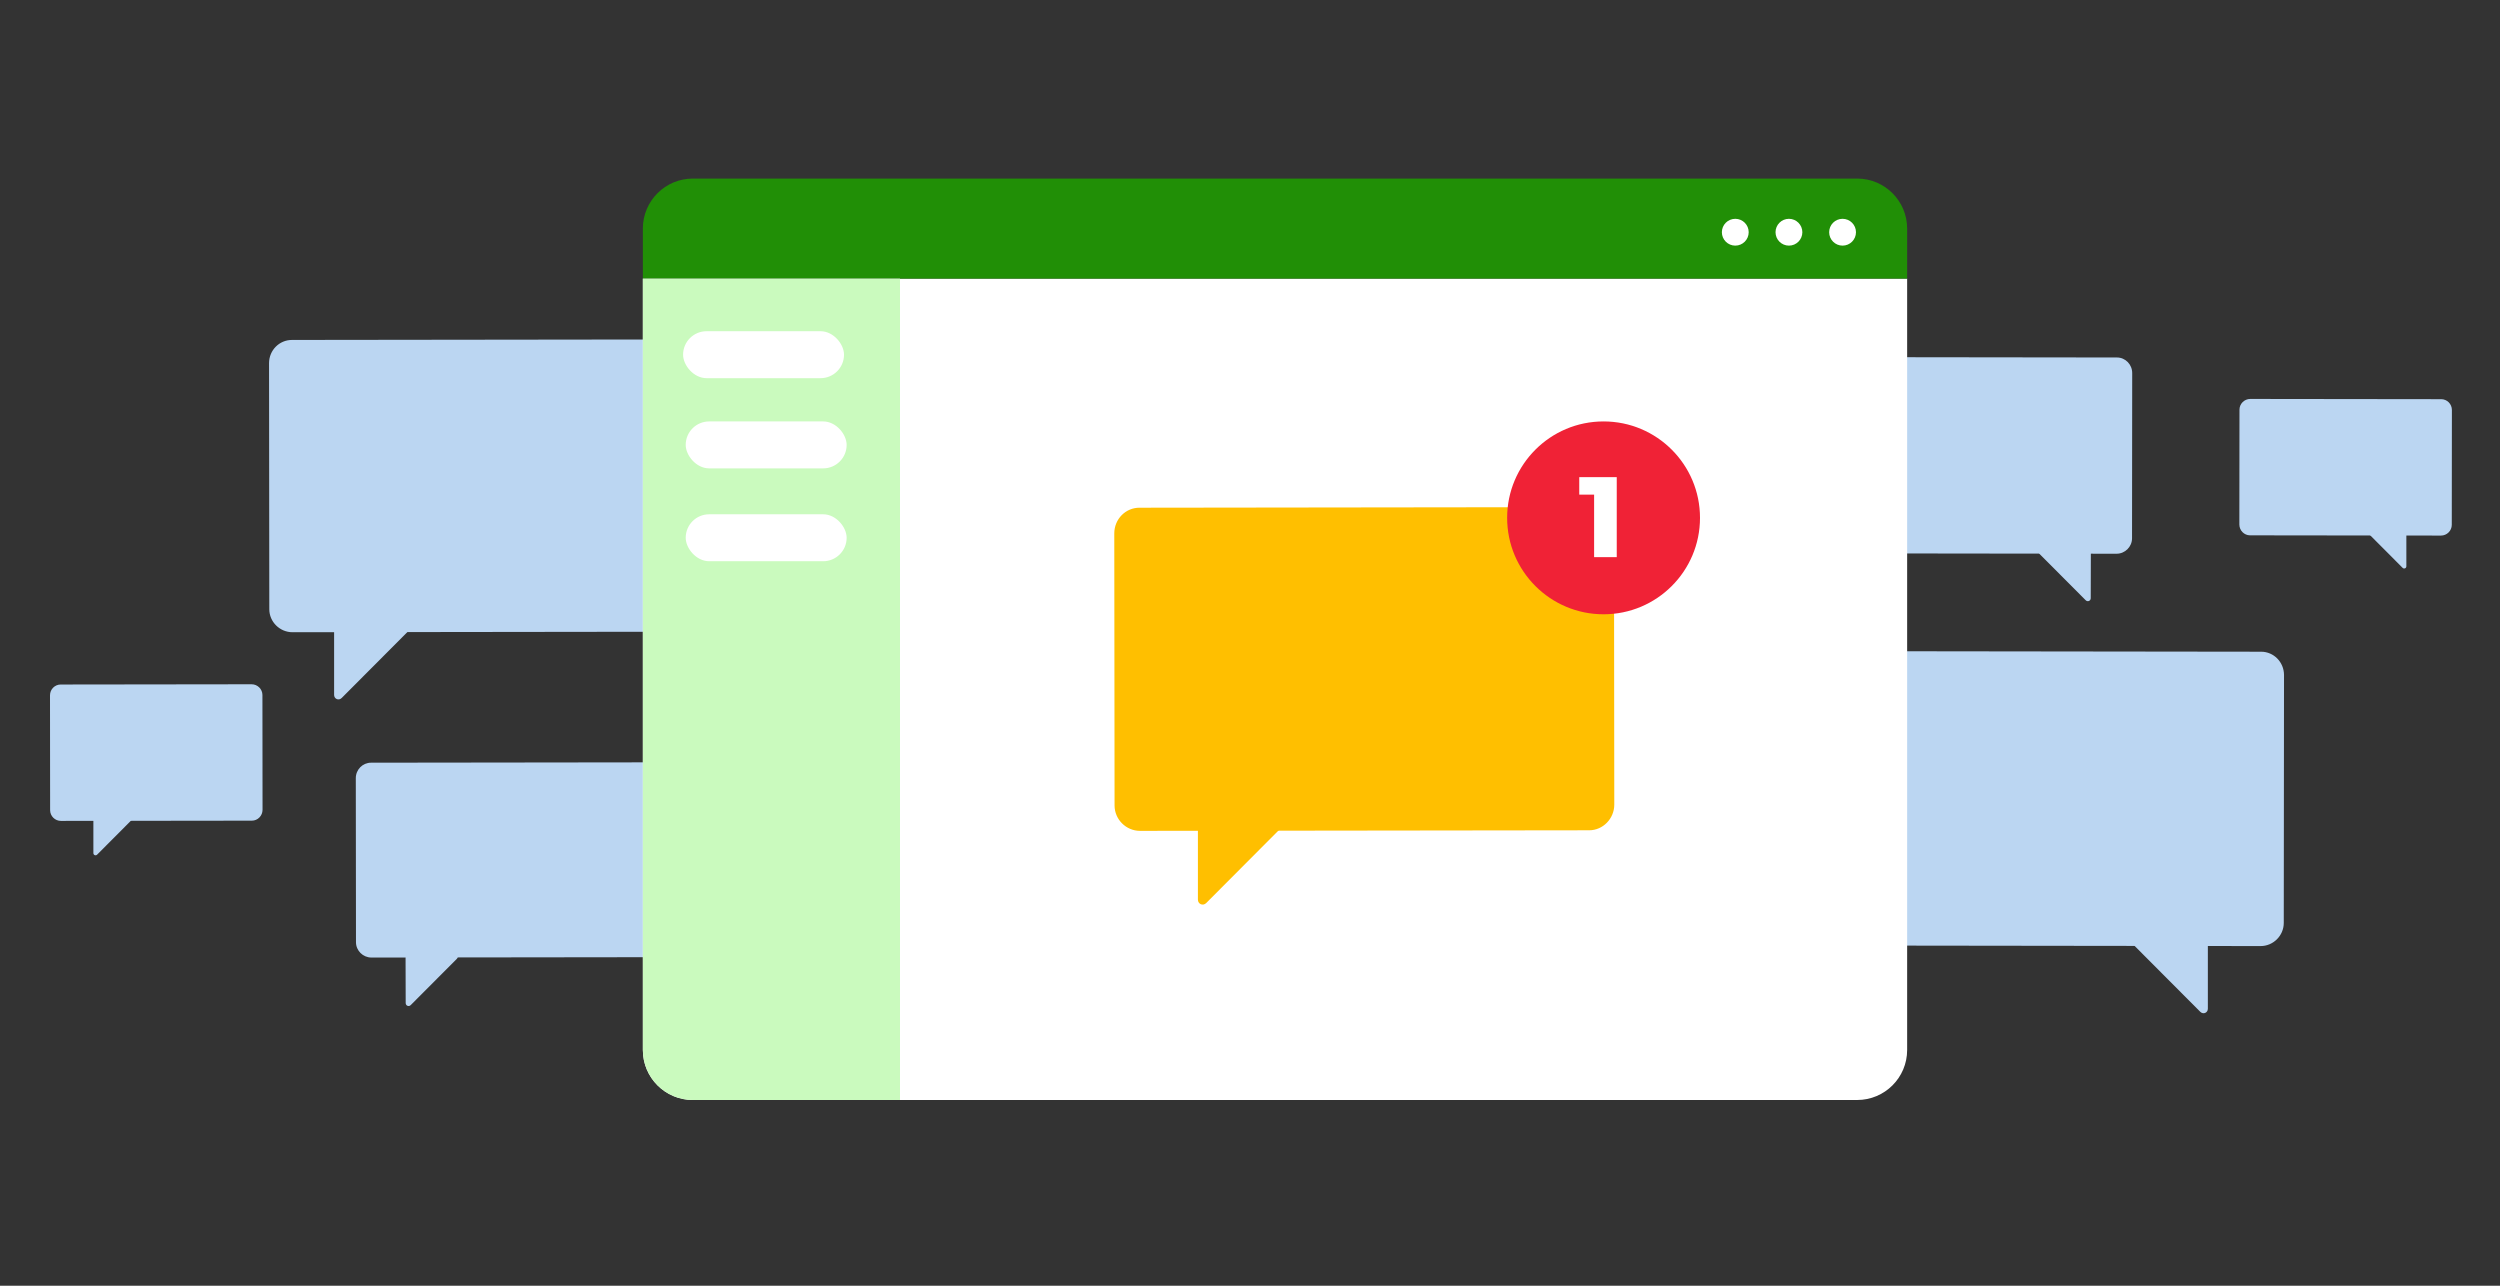
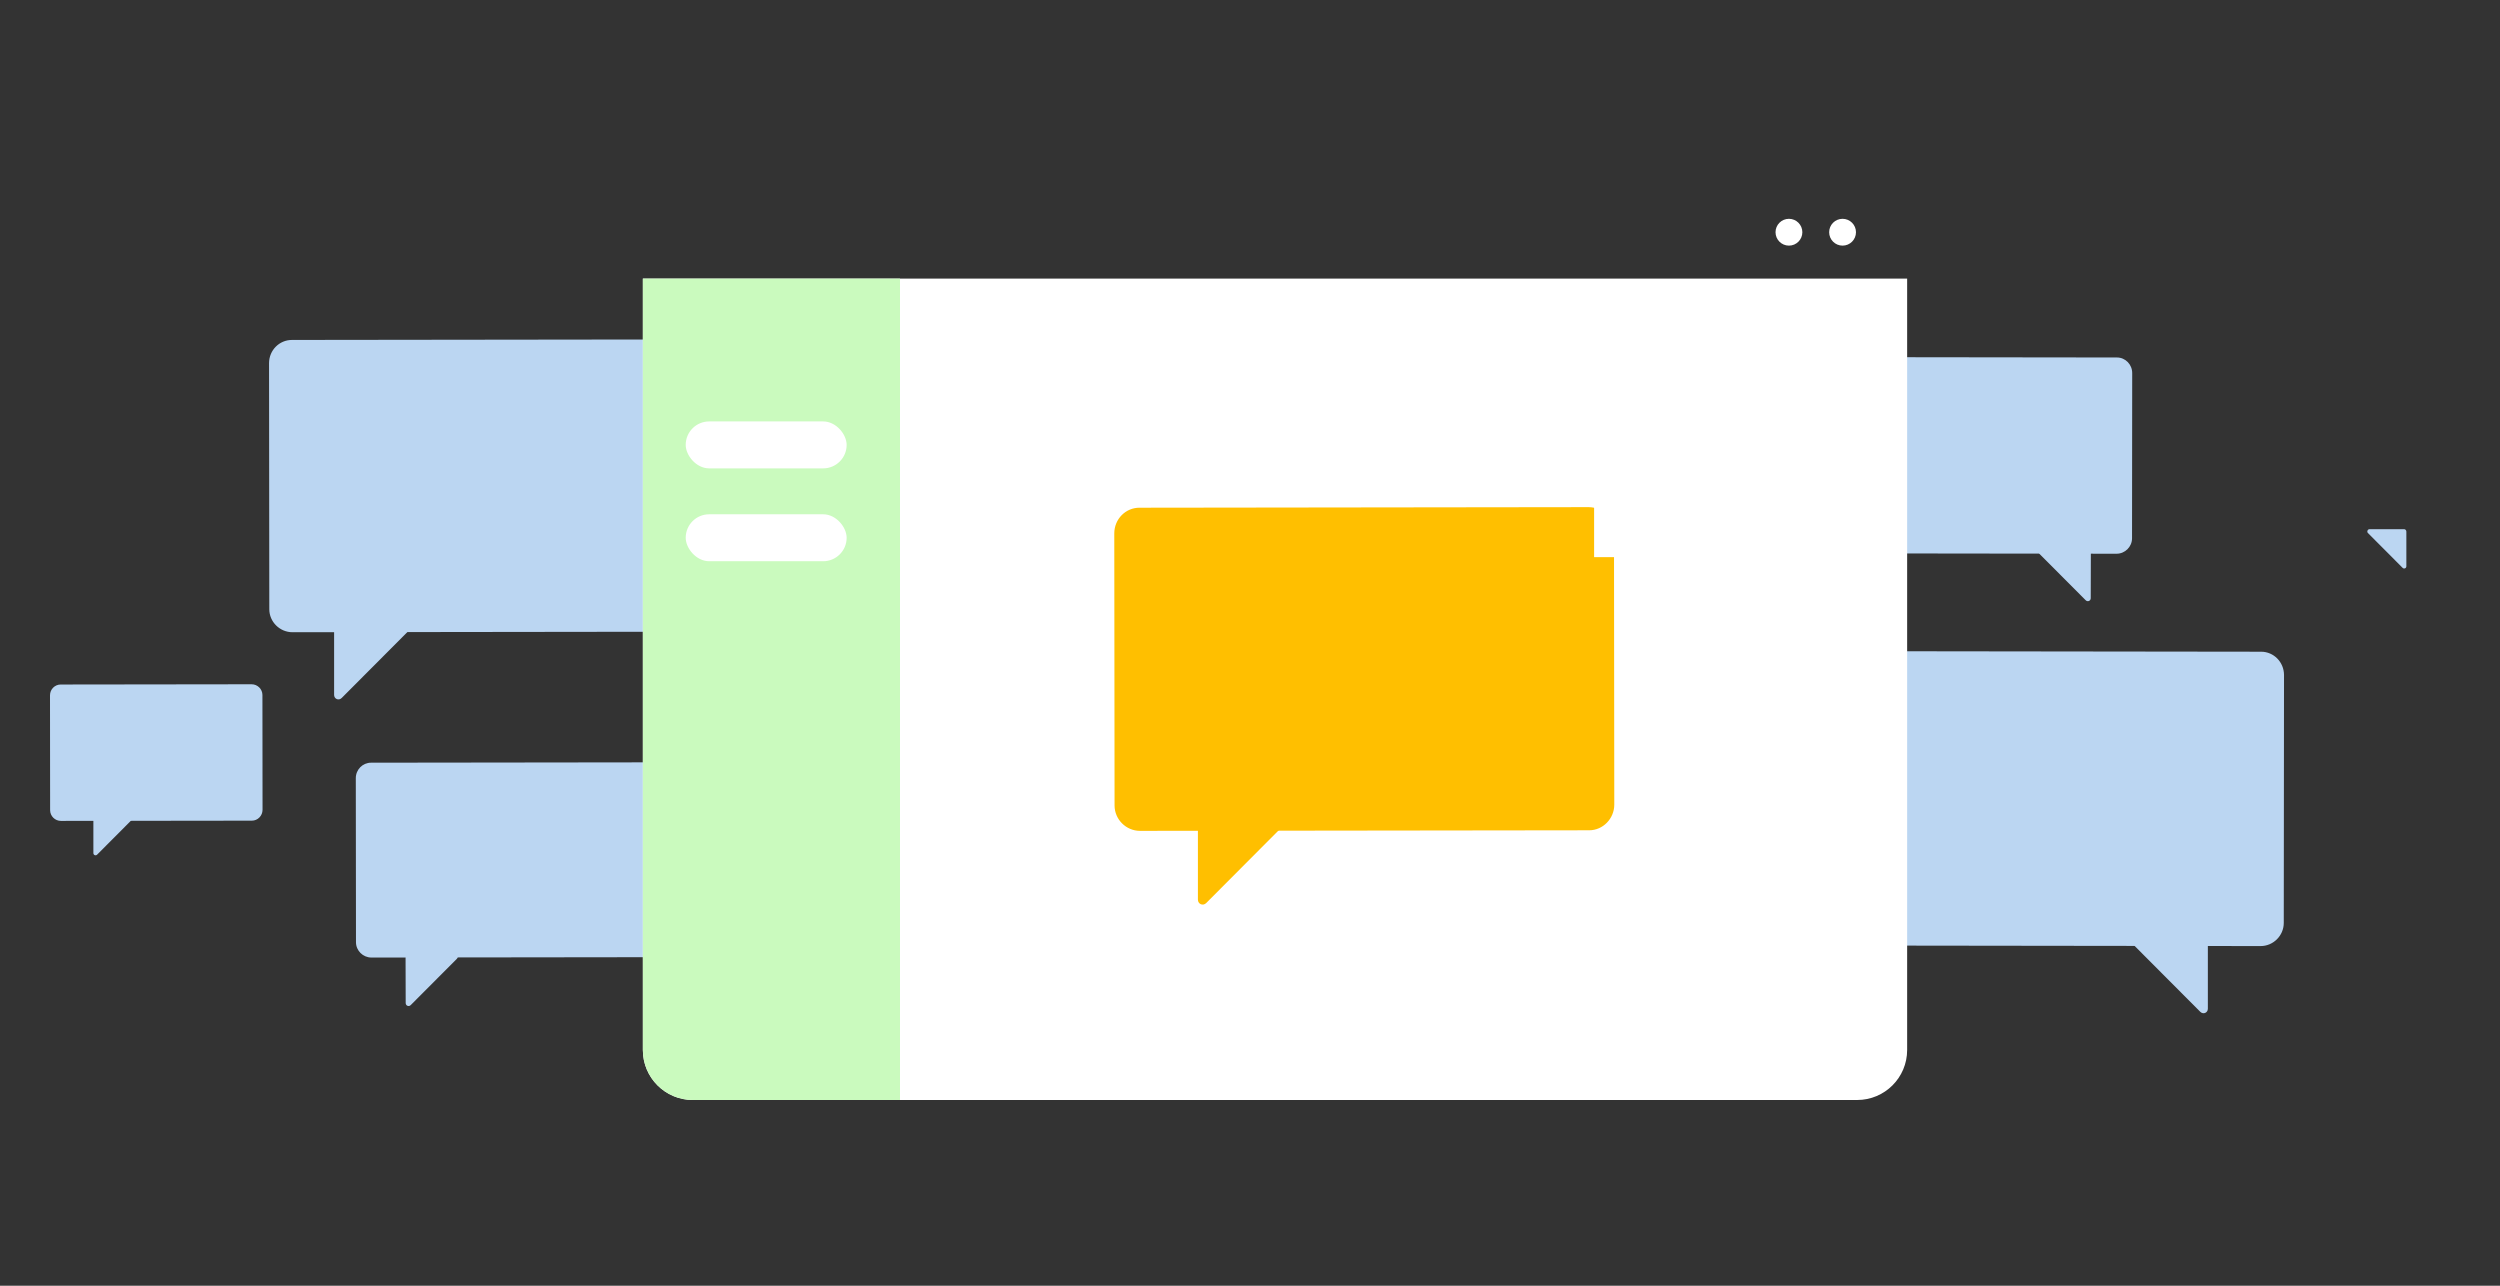
<svg xmlns="http://www.w3.org/2000/svg" width="350" height="180" viewBox="0 0 350 180" fill="none">
  <rect x="0" y="0" width="350" height="180" fill="#333333" stroke="none" />
  <path d="M316.561 91.24L259.274 91.167C257.511 91.167 256.035 92.622 256.035 94.404L256 129.103C256 130.886 257.439 132.377 259.202 132.377L316.489 132.45C318.252 132.45 319.727 130.995 319.727 129.212L319.763 94.513C319.763 92.695 318.324 91.24 316.561 91.24Z" fill="#BBD6F2" />
  <path d="M309.099 131.673V141.221C309.099 141.793 308.452 142.069 308.04 141.655L298.328 131.91C297.974 131.555 298.249 130.845 298.759 130.845L308.472 131.062C308.805 131.022 309.099 131.318 309.099 131.673Z" fill="#BBD6F2" />
  <path d="M292.72 77.235L292.703 83.745C292.703 84.126 292.271 84.311 291.996 84.034L285.522 77.538C285.286 77.301 285.469 76.828 285.809 76.828L292.301 76.828C292.524 76.801 292.72 76.999 292.72 77.235Z" fill="#BBD6F2" />
  <path d="M296.374 50.048L258.183 50C257.007 50 256.024 50.97 256.024 52.158L256 75.291C256 76.479 256.959 77.473 258.135 77.473L296.326 77.522C297.501 77.522 298.485 76.552 298.485 75.364L298.509 52.231C298.509 51.018 297.549 50.048 296.374 50.048Z" fill="#BBD6F2" />
  <g clip-path="url(#clip0_9268_16)">
    <path d="M40.869 47.592L98.156 47.52C99.919 47.52 101.394 48.964 101.394 50.734L101.43 85.188C101.43 86.958 99.991 88.438 98.228 88.438L40.941 88.511C39.178 88.511 37.702 87.066 37.702 85.296L37.666 50.842C37.666 49.036 39.106 47.592 40.869 47.592Z" fill="#BBD6F2" />
  </g>
  <path d="M46.775 87.369V97.286C46.775 97.858 47.422 98.134 47.834 97.72L57.546 87.975C57.9 87.62 57.625 86.91 57.115 86.91L47.23 86.91C46.775 86.91 46.775 87.014 46.775 87.369Z" fill="#BBD6F2" />
  <g clip-path="url(#clip1_9268_16)">
-     <path d="M341.771 55.885L315.037 55.852C314.215 55.852 313.526 56.526 313.526 57.352L313.509 73.43C313.509 74.256 314.181 74.947 315.004 74.947L341.738 74.981C342.56 74.981 343.249 74.307 343.249 73.481L343.266 57.402C343.266 56.559 342.594 55.885 341.771 55.885Z" fill="#BBD6F2" />
-   </g>
+     </g>
  <path d="M336.891 74.421V79.276C336.891 79.562 336.567 79.701 336.361 79.493L331.505 74.621C331.328 74.444 331.466 74.088 331.721 74.088L336.571 74.088C336.738 74.069 336.891 74.243 336.891 74.421Z" fill="#BBD6F2" />
  <g clip-path="url(#clip2_9268_16)">
    <path d="M8.494 95.832L35.228 95.798C36.051 95.798 36.74 96.472 36.74 97.298L36.756 113.376C36.756 114.202 36.085 114.893 35.262 114.893L8.528 114.927C7.705 114.927 7.017 114.253 7.017 113.427L7 97.348C7 96.506 7.672 95.832 8.494 95.832Z" fill="#BBD6F2" />
  </g>
  <path d="M13.073 114.571V119.427C13.073 119.713 13.397 119.851 13.603 119.644L18.459 114.771C18.636 114.594 18.498 114.239 18.243 114.239L13.393 114.239C13.226 114.219 13.073 114.393 13.073 114.571Z" fill="#BBD6F2" />
  <g clip-path="url(#clip3_9268_16)">
    <path d="M51.948 106.777L90.139 106.729C91.314 106.729 92.298 107.692 92.298 108.871L92.322 131.841C92.322 133.021 91.362 134.008 90.187 134.008L51.996 134.056C50.82 134.056 49.837 133.093 49.837 131.913L49.812 108.944C49.812 107.74 50.772 106.777 51.948 106.777Z" fill="#BBD6F2" />
  </g>
  <path d="M56.779 133.913L56.796 140.423C56.796 140.804 57.227 140.988 57.502 140.712L63.977 134.216C64.212 133.979 64.029 133.505 63.689 133.505L57.197 133.505C56.975 133.479 56.779 133.676 56.779 133.913Z" fill="#BBD6F2" />
  <path d="M89.999 39H267V147C267 150.866 263.866 154 260 154H96.999C93.133 154 89.999 150.866 89.999 147V39Z" fill="white" />
-   <path d="M89.999 32C89.999 28.134 93.133 25 96.999 25H260C263.866 25 267 28.134 267 32V39H89.999V32Z" fill="#218F06" />
  <path d="M250.451 34.388C251.488 34.388 252.329 33.547 252.329 32.51C252.329 31.473 251.488 30.633 250.451 30.633C249.414 30.633 248.574 31.473 248.574 32.51C248.574 33.547 249.414 34.388 250.451 34.388Z" fill="white" />
  <path d="M257.959 34.388C258.996 34.388 259.837 33.547 259.837 32.51C259.837 31.473 258.996 30.633 257.959 30.633C256.922 30.633 256.082 31.473 256.082 32.51C256.082 33.547 256.922 34.388 257.959 34.388Z" fill="white" />
-   <path d="M242.94 34.388C243.977 34.388 244.817 33.547 244.817 32.51C244.817 31.473 243.977 30.633 242.94 30.633C241.902 30.633 241.062 31.473 241.062 32.51C241.062 33.547 241.902 34.388 242.94 34.388Z" fill="white" />
  <path d="M89.999 39H126V154H96.999C93.133 154 89.999 150.866 89.999 147V39Z" fill="#CAFABE" />
-   <rect x="95.632" y="46.371" width="22.531" height="6.572" rx="3.286" fill="white" />
  <rect x="95.999" y="59" width="22.531" height="6.572" rx="3.286" fill="white" />
  <rect x="95.999" y="72" width="22.531" height="6.572" rx="3.286" fill="white" />
  <path d="M159.515 71.08L222.405 71C224.34 71 225.96 72.597 225.96 74.554L226 112.646C226 114.603 224.419 116.24 222.484 116.24L159.594 116.32C157.659 116.32 156.039 114.723 156.039 112.766L156 74.674C156 72.677 157.58 71.08 159.515 71.08Z" fill="#FFBF00" />
  <path d="M167.707 115.467V125.948C167.707 126.576 168.417 126.88 168.87 126.425L179.532 115.727C179.92 115.337 179.618 114.558 179.058 114.558L168.396 114.796C168.03 114.753 167.707 115.077 167.707 115.467Z" fill="#FFBF00" />
-   <circle cx="224.5" cy="72.5" r="13.5" fill="#F02236" />
  <path d="M221.096 66.8V69.248H223.176V78H226.344V66.8H221.096Z" fill="white" />
  <defs>
    <clipPath id="clip0_9268_16">
      <rect width="63.764" height="40.991" fill="white" transform="matrix(-1 0 0 1 101.43 47.52)" />
    </clipPath>
    <clipPath id="clip1_9268_16">
      <rect width="29.756" height="19.129" fill="white" transform="translate(313.509 55.852)" />
    </clipPath>
    <clipPath id="clip2_9268_16">
      <rect width="29.756" height="19.129" fill="white" transform="matrix(-1 0 0 1 36.756 95.798)" />
    </clipPath>
    <clipPath id="clip3_9268_16">
      <rect width="42.509" height="27.327" fill="white" transform="matrix(-1 0 0 1 92.322 106.729)" />
    </clipPath>
  </defs>
</svg>